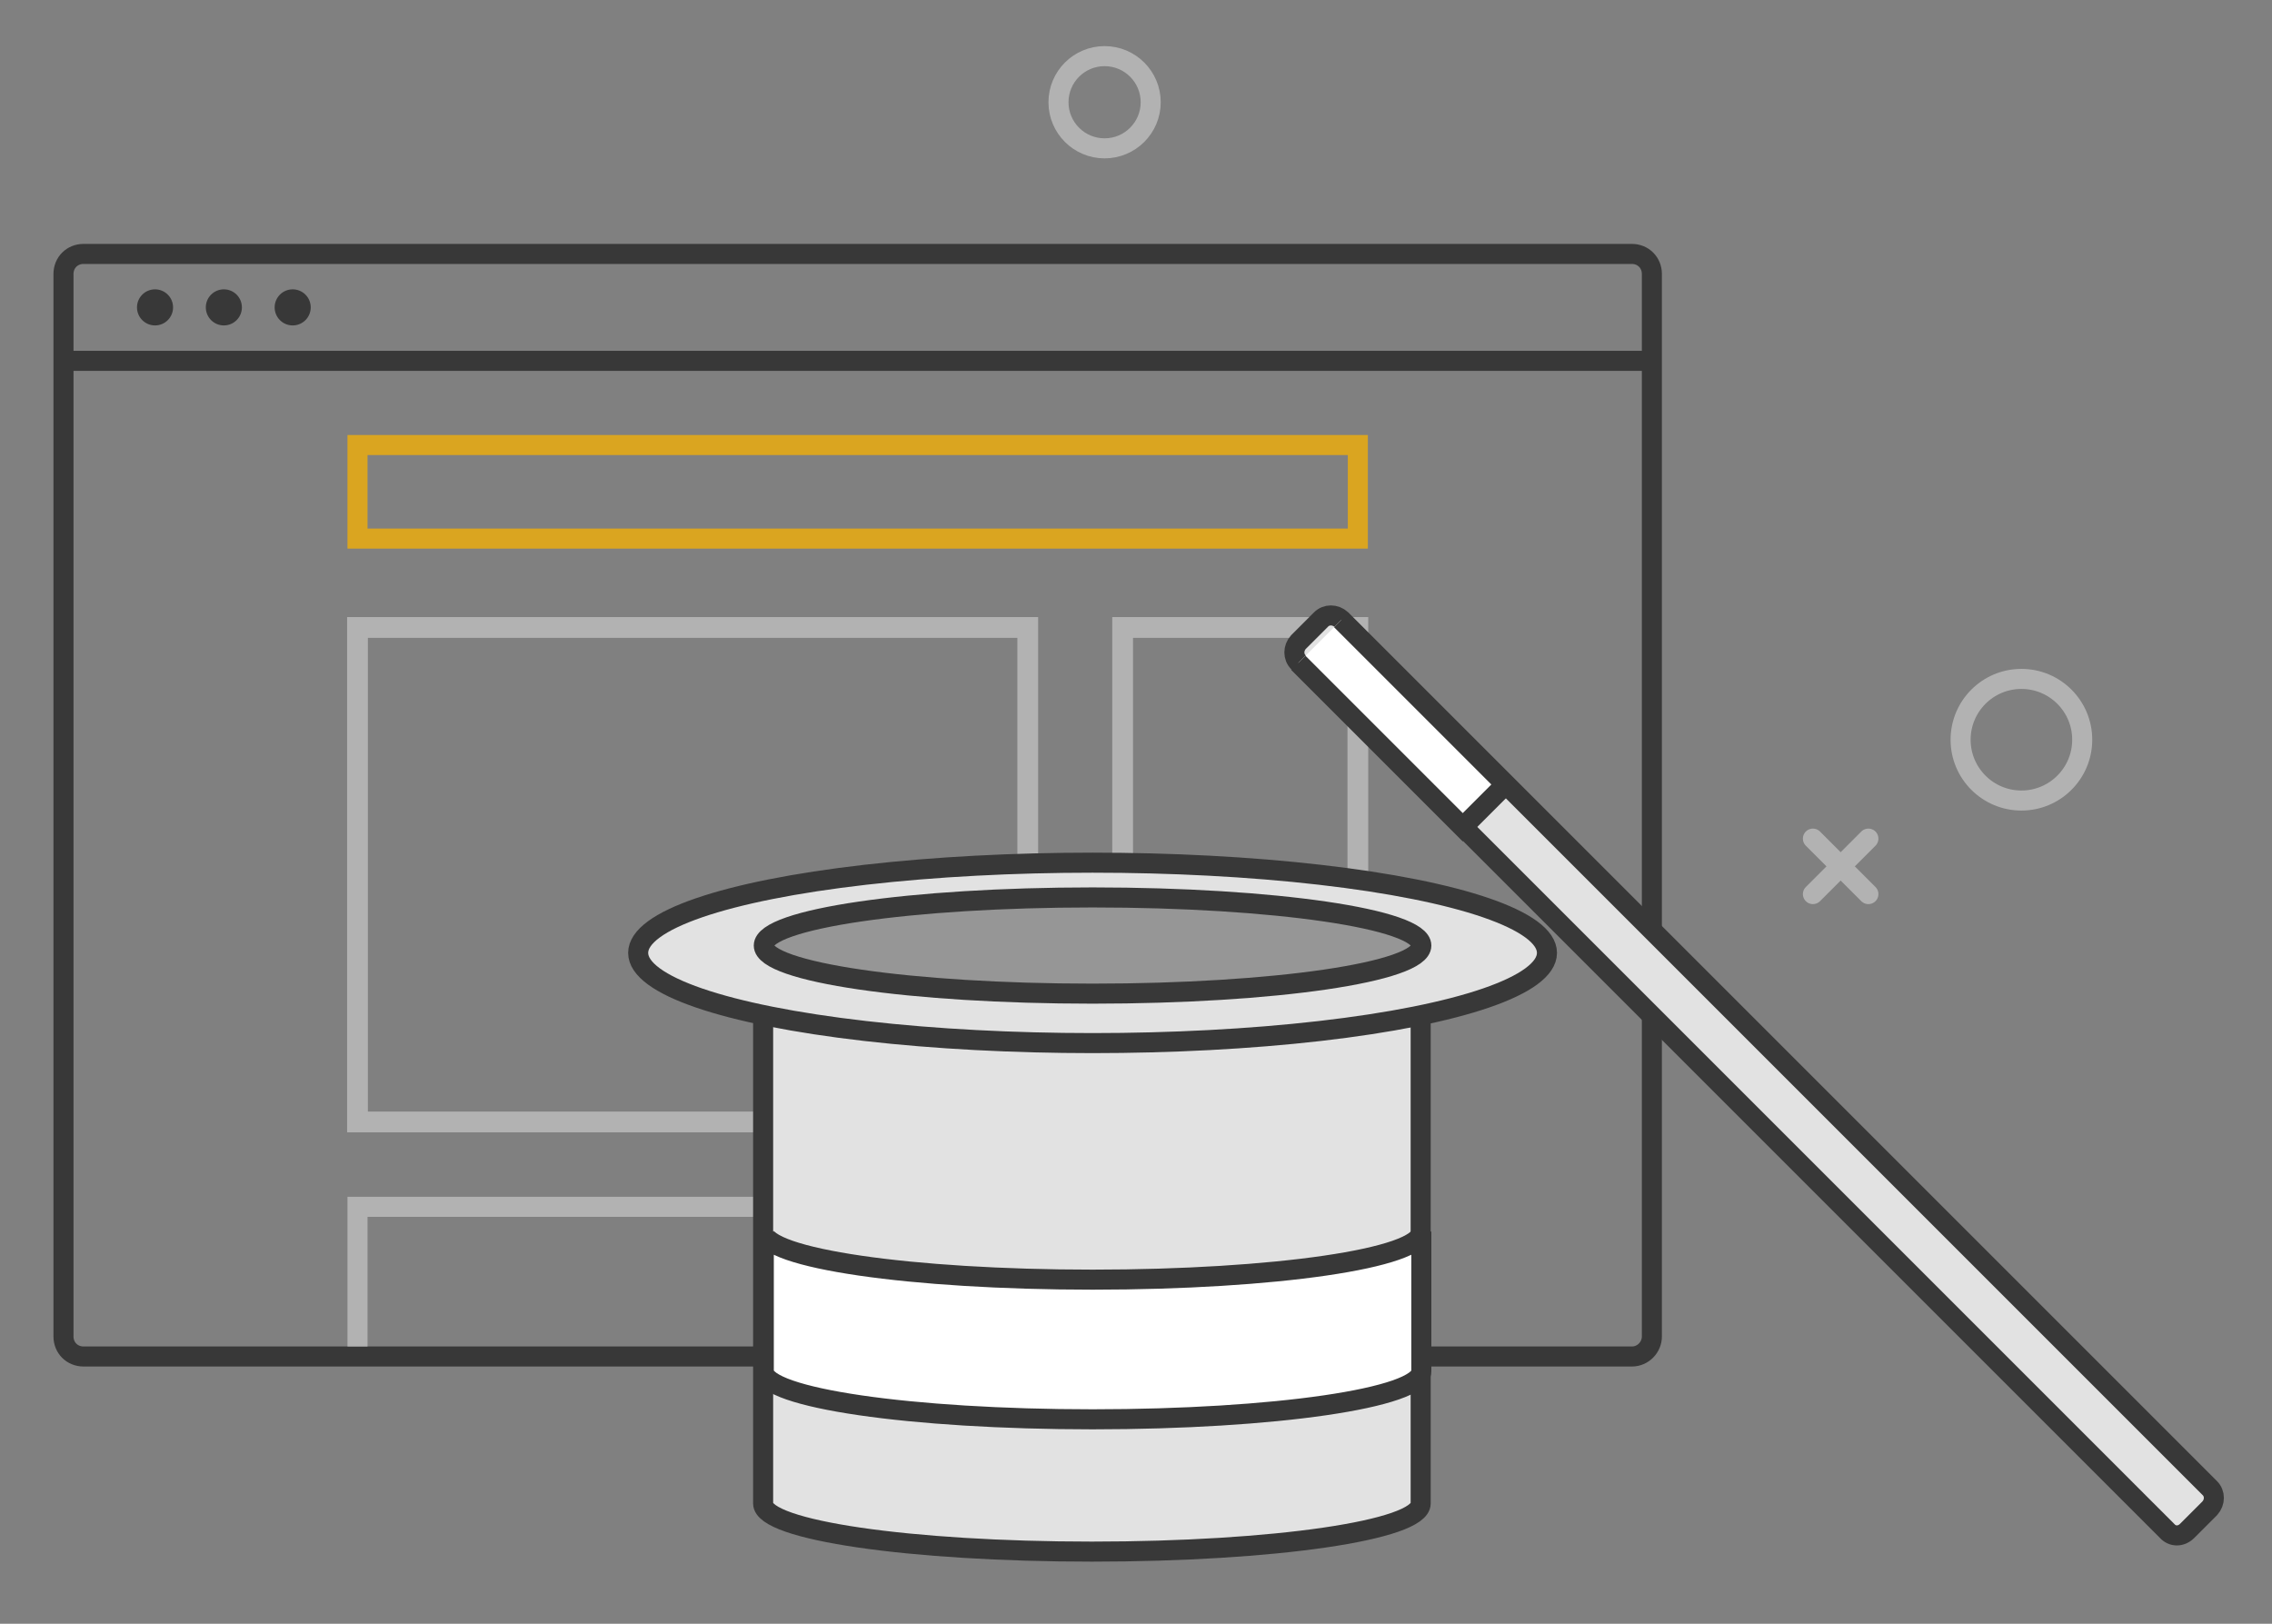
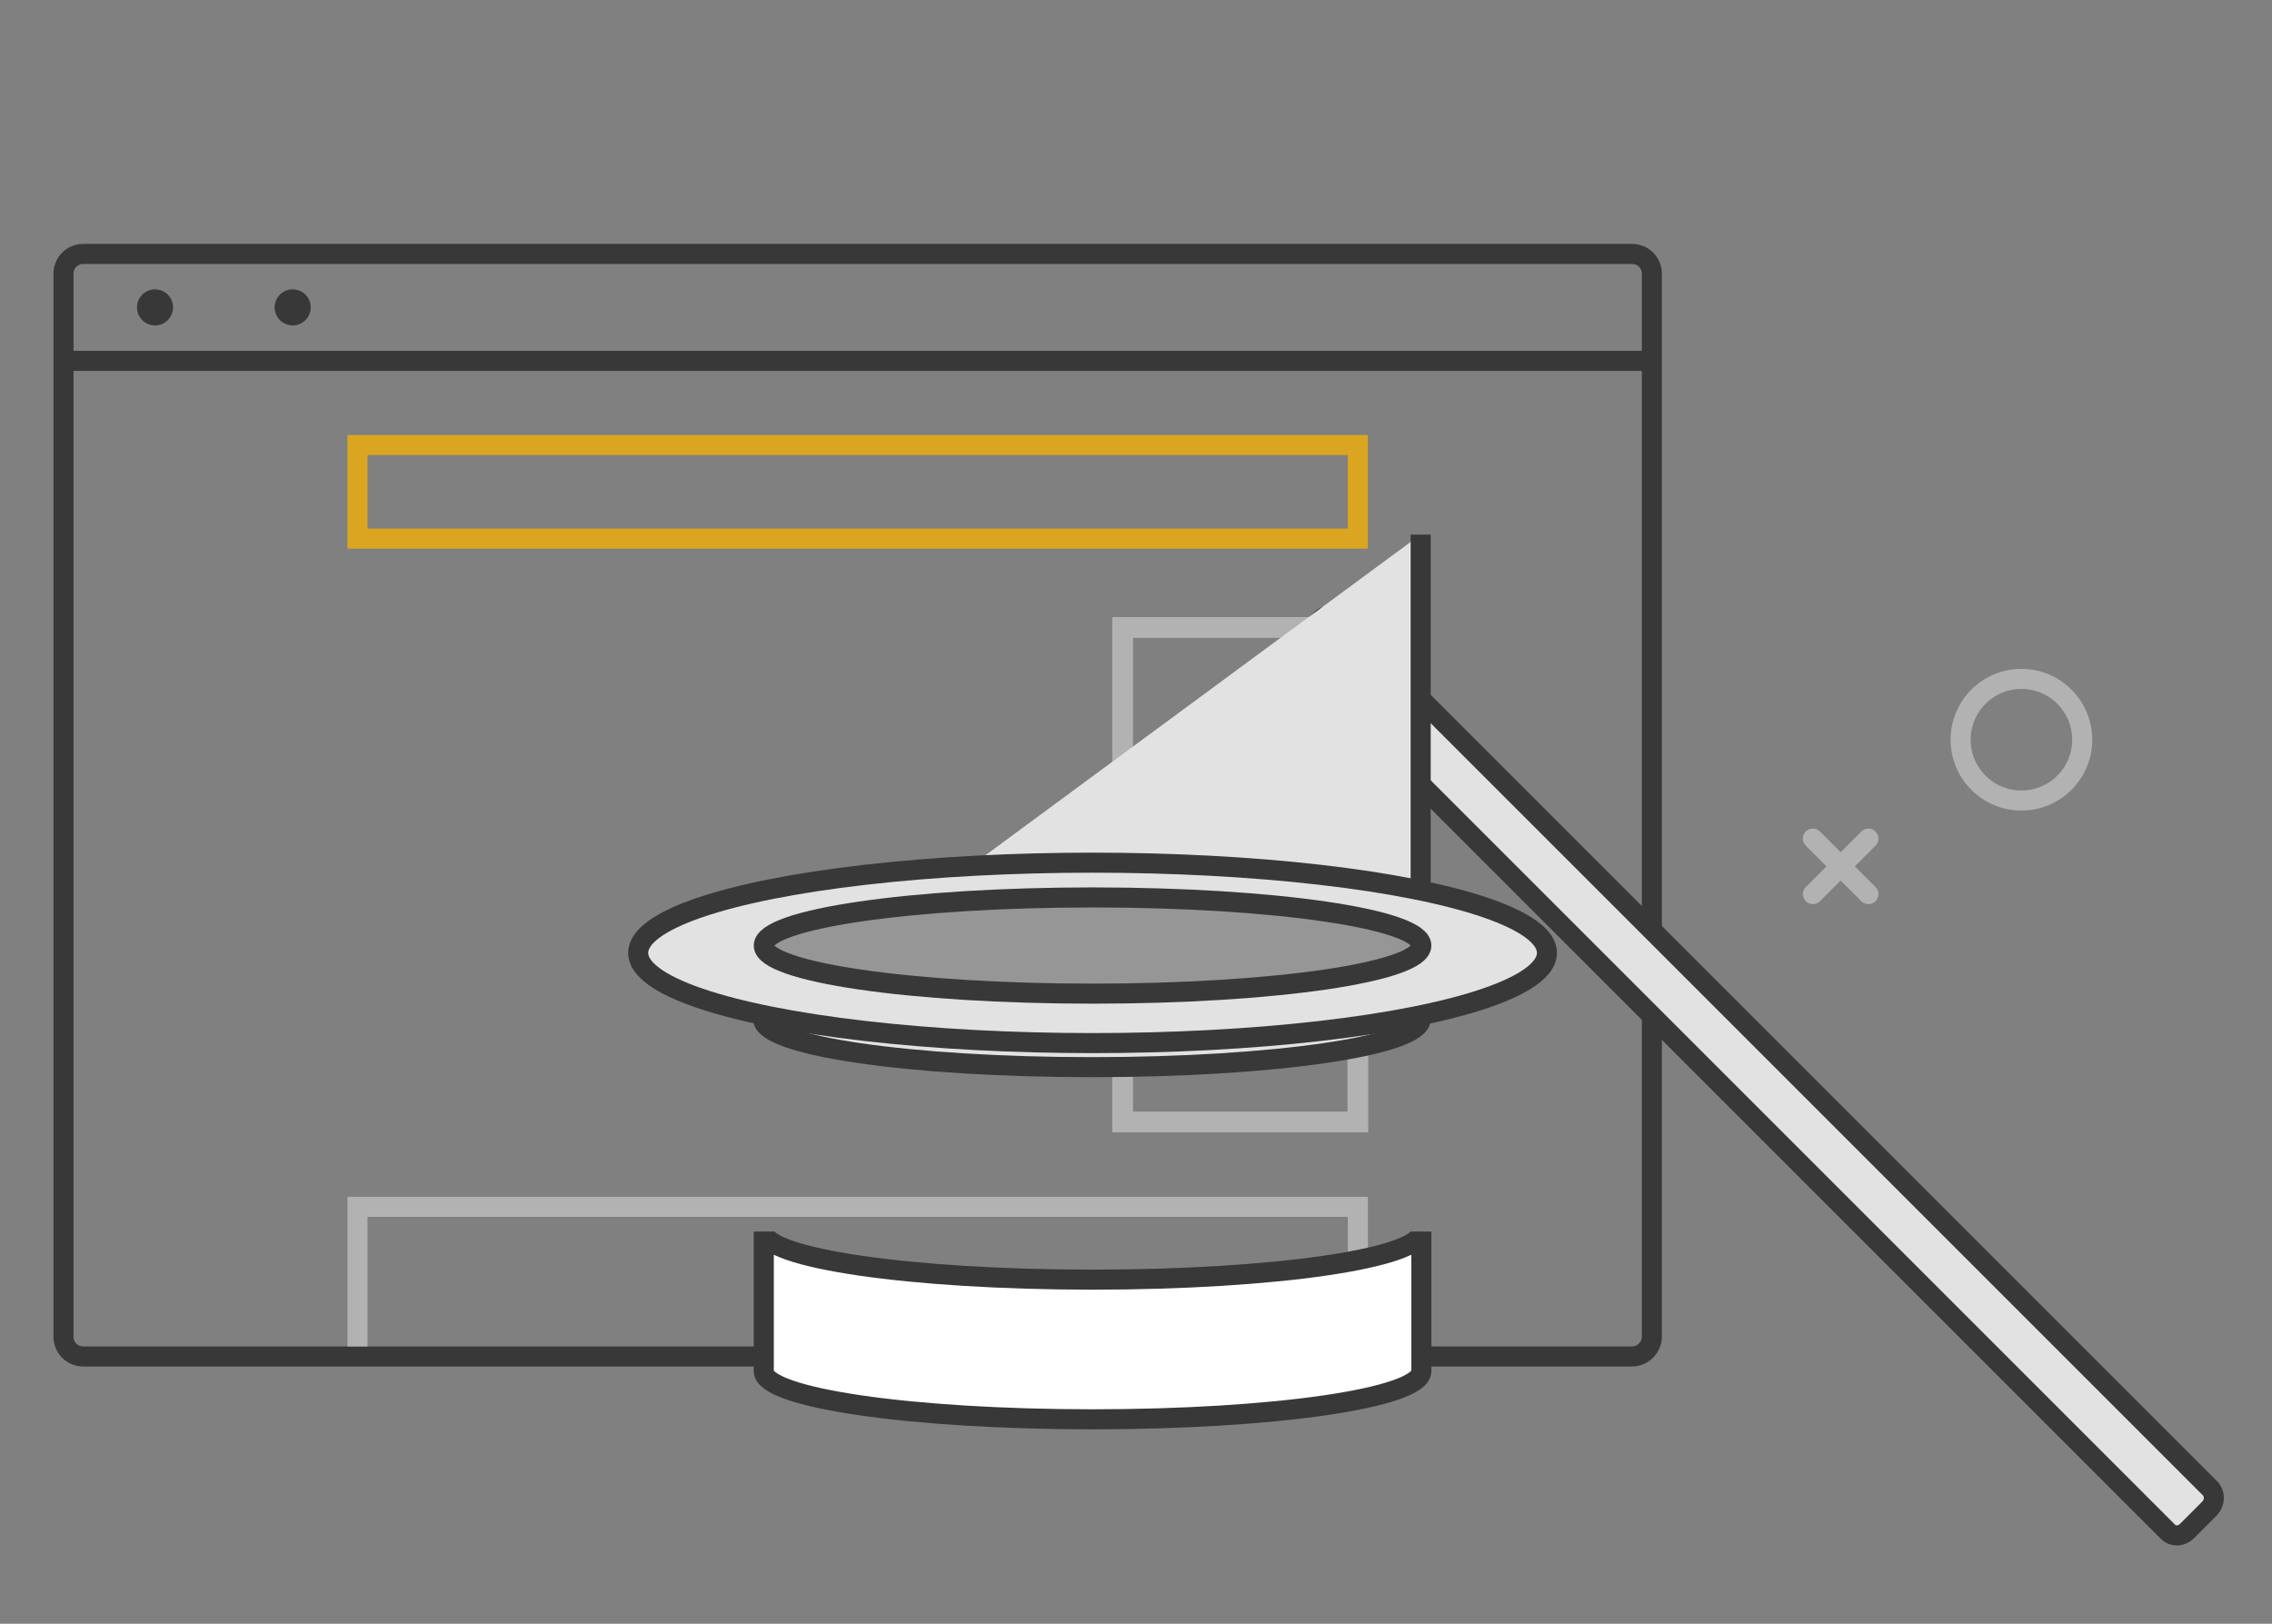
<svg xmlns="http://www.w3.org/2000/svg" version="1.1" id="Layer_1" x="0px" y="0px" viewBox="0 0 340 243" style="enable-background:new 0 0 340 243;" xml:space="preserve">
  <rect x="0" y="0" width="340" height="243" fill="#808080" stroke="none" />
  <style type="text/css">
	.st0{fill:none;stroke:#383838;stroke-width:3;stroke-miterlimit:10;}
	.st1{fill:#383838;}
	.st2{fill:none;stroke:#DAA520;stroke-width:3;stroke-miterlimit:10;}
	.st3{fill:none;stroke:#B2B2B2;stroke-width:3.108;stroke-miterlimit:10;}
	.st4{fill:none;stroke:#B2B2B2;stroke-width:3;stroke-miterlimit:10;}
	.st5{fill:#E2E2E2;stroke:#383838;stroke-width:3;stroke-miterlimit:10;}
	.st6{fill:#FFFFFF;stroke:#383838;stroke-width:3;stroke-miterlimit:10;}
	.st7{fill:#969696;stroke:#383838;stroke-width:3;stroke-miterlimit:10;}
	.st8{fill:none;stroke:#B2B2B2;stroke-width:3;stroke-linecap:round;stroke-miterlimit:10;}
</style>
  <g id="Layer_1_1_">
</g>
  <g id="Layer_2_1_">
    <g>
      <g>
        <path class="st0" d="M244.2,203H12.5c-1.7,0-3-1.3-3-3V41c0-1.7,1.3-3,3-3h231.7c1.7,0,3,1.3,3,3v159     C247.2,201.6,245.9,203,244.2,203z" />
        <line class="st0" x1="9.5" y1="54" x2="247.2" y2="54" />
        <circle class="st1" cx="23.2" cy="46" r="2.7" />
-         <circle class="st1" cx="33.5" cy="46" r="2.7" />
        <circle class="st1" cx="43.8" cy="46" r="2.7" />
        <rect x="53.5" y="66.6" class="st2" width="149.7" height="14" />
-         <rect x="53.5" y="93.9" class="st3" width="100.3" height="74" />
        <polyline class="st4" points="53.5,201.5 53.5,180.6 203.2,180.6 203.2,201.5    " />
        <rect x="168" y="93.9" class="st3" width="35.2" height="74" />
      </g>
      <path class="st5" d="M324.3,229.1l-130-130c-0.8-0.8-0.8-2.1,0-3l3.4-3.4c0.8-0.8,2.1-0.8,3,0l130,130c0.8,0.8,0.8,2.1,0,3    l-3.4,3.4C326.4,230,325.1,230,324.3,229.1z" />
-       <polyline class="st6" points="194.3,99.2 218.9,123.8 225.3,117.4 200.7,92.8   " />
-       <path class="st5" d="M114.2,152.5V225c0,4,22,7.2,49.2,7.2s49.2-3.2,49.2-7.2v-72.5" />
+       <path class="st5" d="M114.2,152.5c0,4,22,7.2,49.2,7.2s49.2-3.2,49.2-7.2v-72.5" />
      <ellipse class="st5" cx="163.5" cy="142.6" rx="68" ry="13.5" />
      <ellipse class="st7" cx="163.5" cy="141.5" rx="49.2" ry="7.2" />
      <path class="st6" d="M212.7,205.2c0,4-22,7.2-49.2,7.2s-49.2-3.2-49.2-7.2v-20.9c0,4,22,7.2,49.2,7.2s49.2-3.2,49.2-7.2V205.2z" />
-       <circle class="st4" cx="165.3" cy="15.3" r="6.9" />
      <circle class="st4" cx="302.5" cy="110.7" r="9.1" />
      <g>
        <line class="st8" x1="279.6" y1="125.5" x2="271.3" y2="133.8" />
        <line class="st8" x1="279.6" y1="133.8" x2="271.3" y2="125.5" />
      </g>
    </g>
  </g>
</svg>